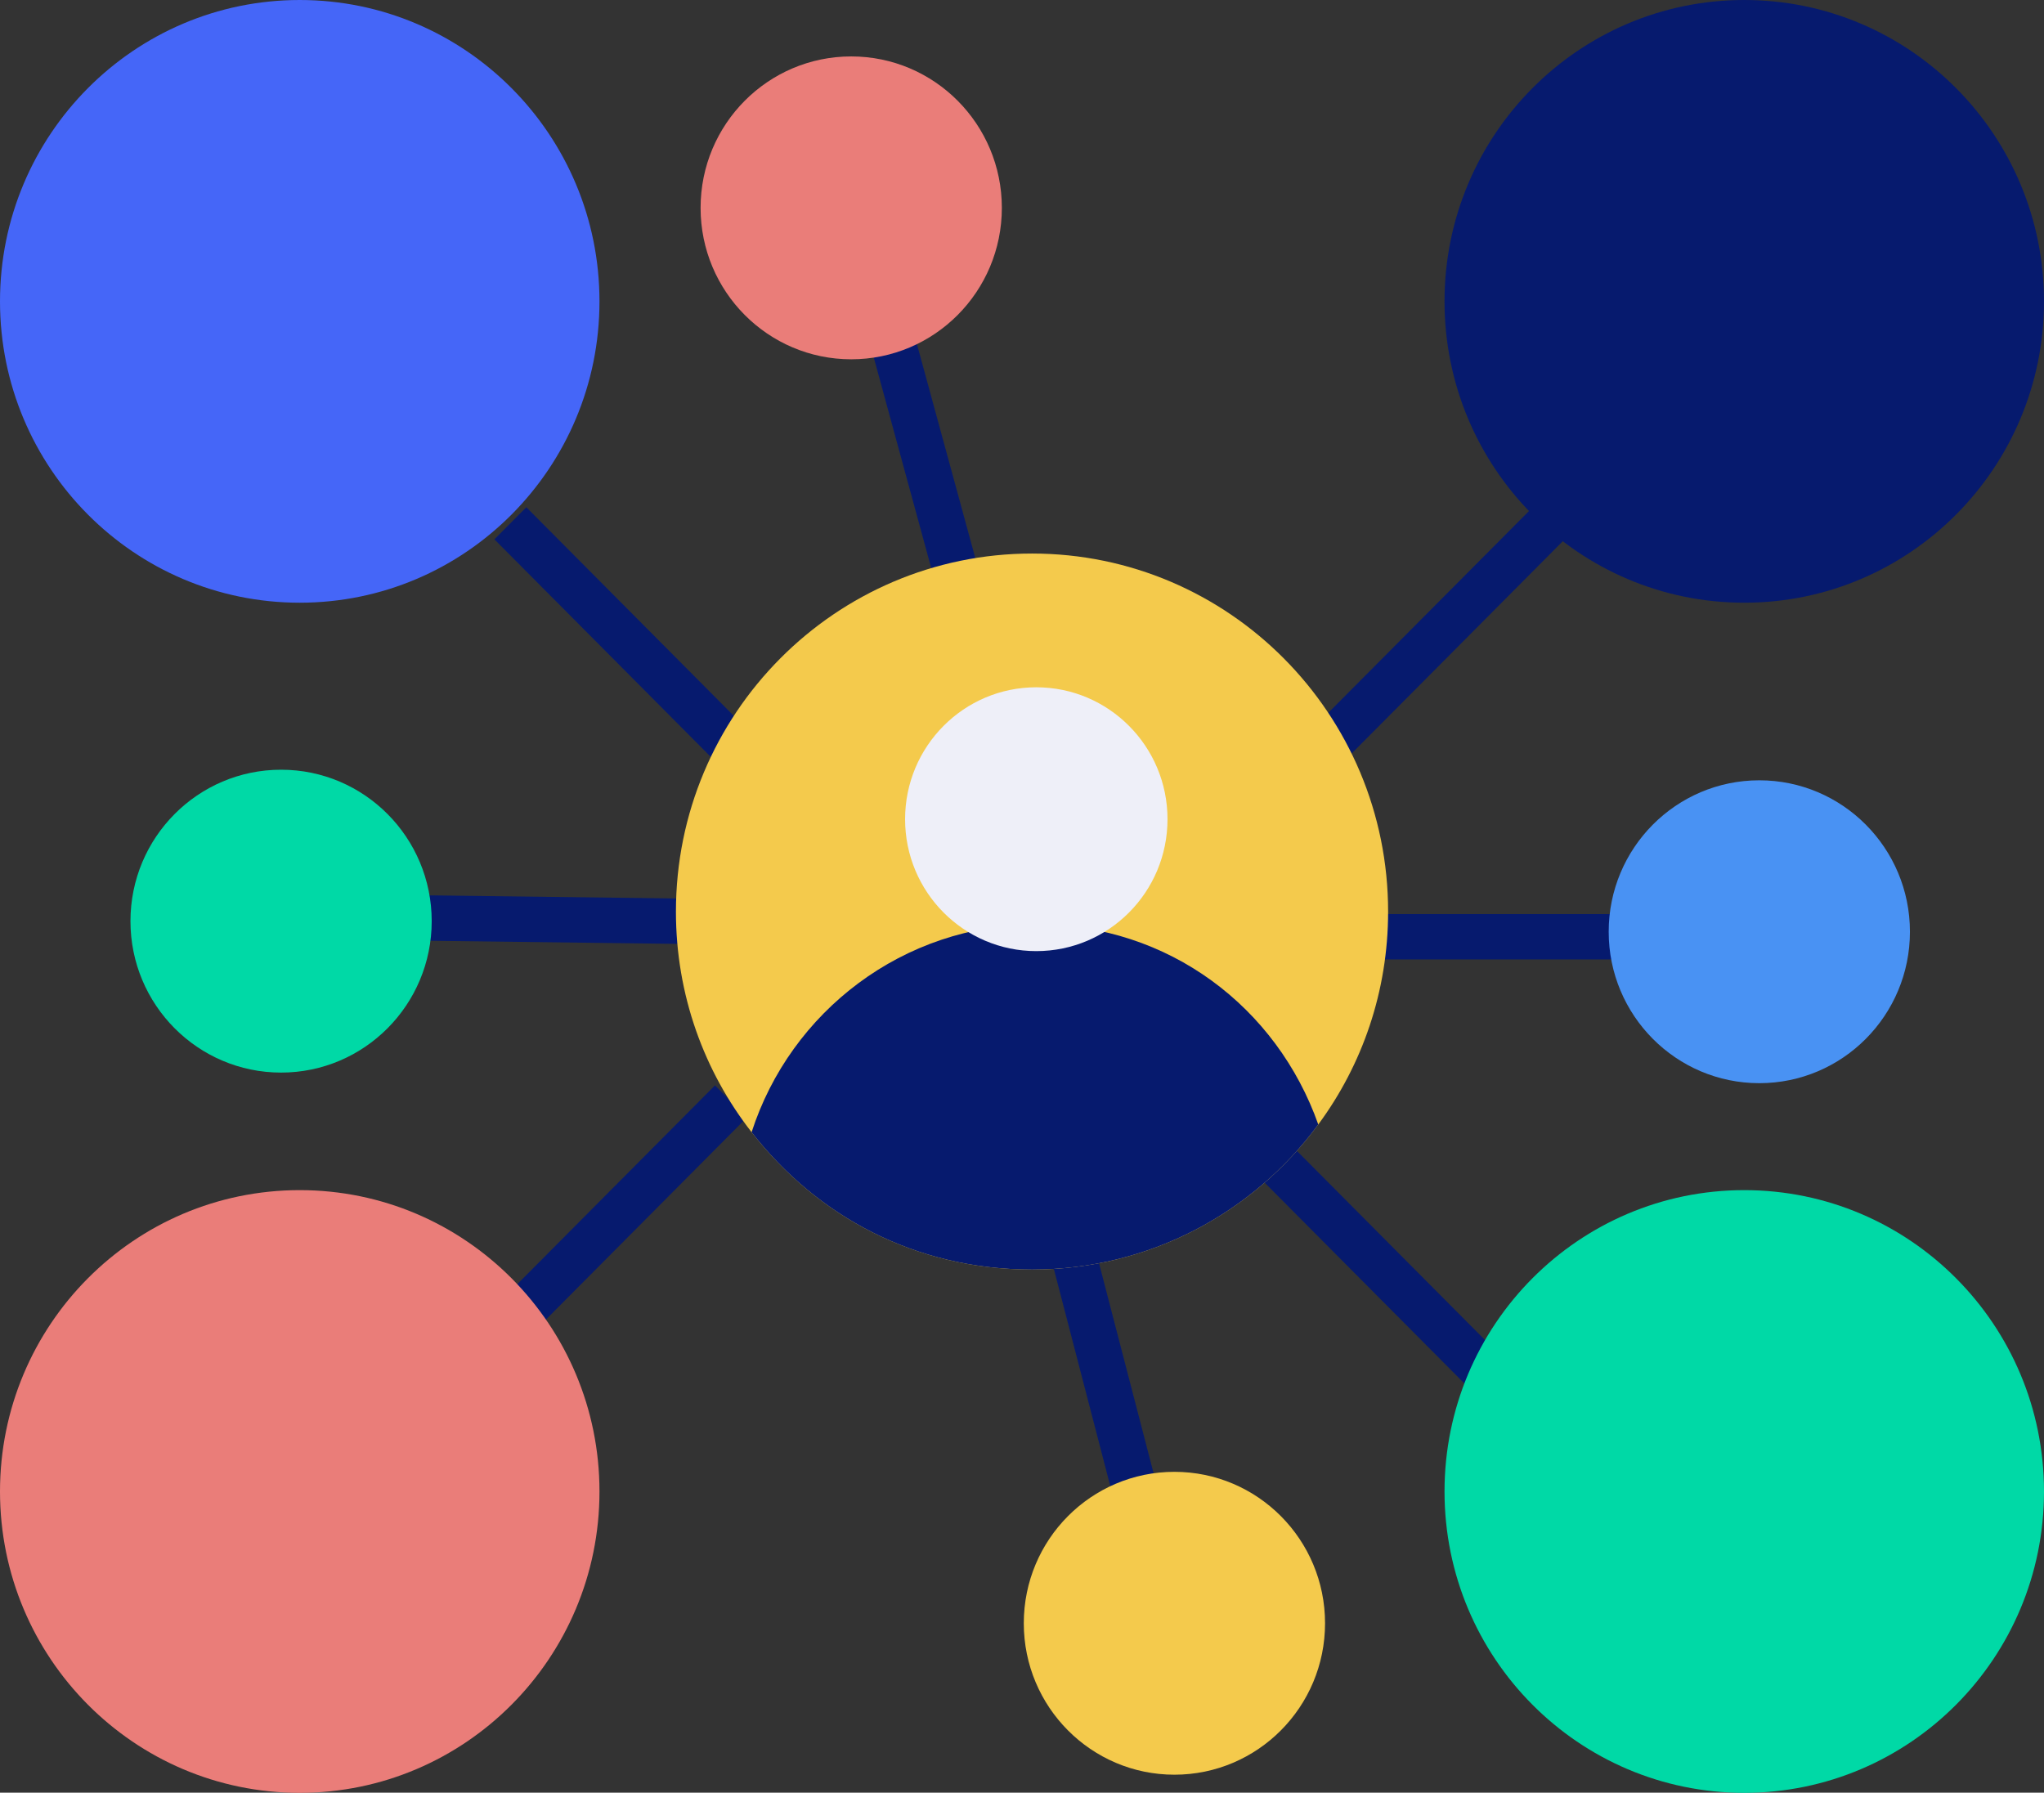
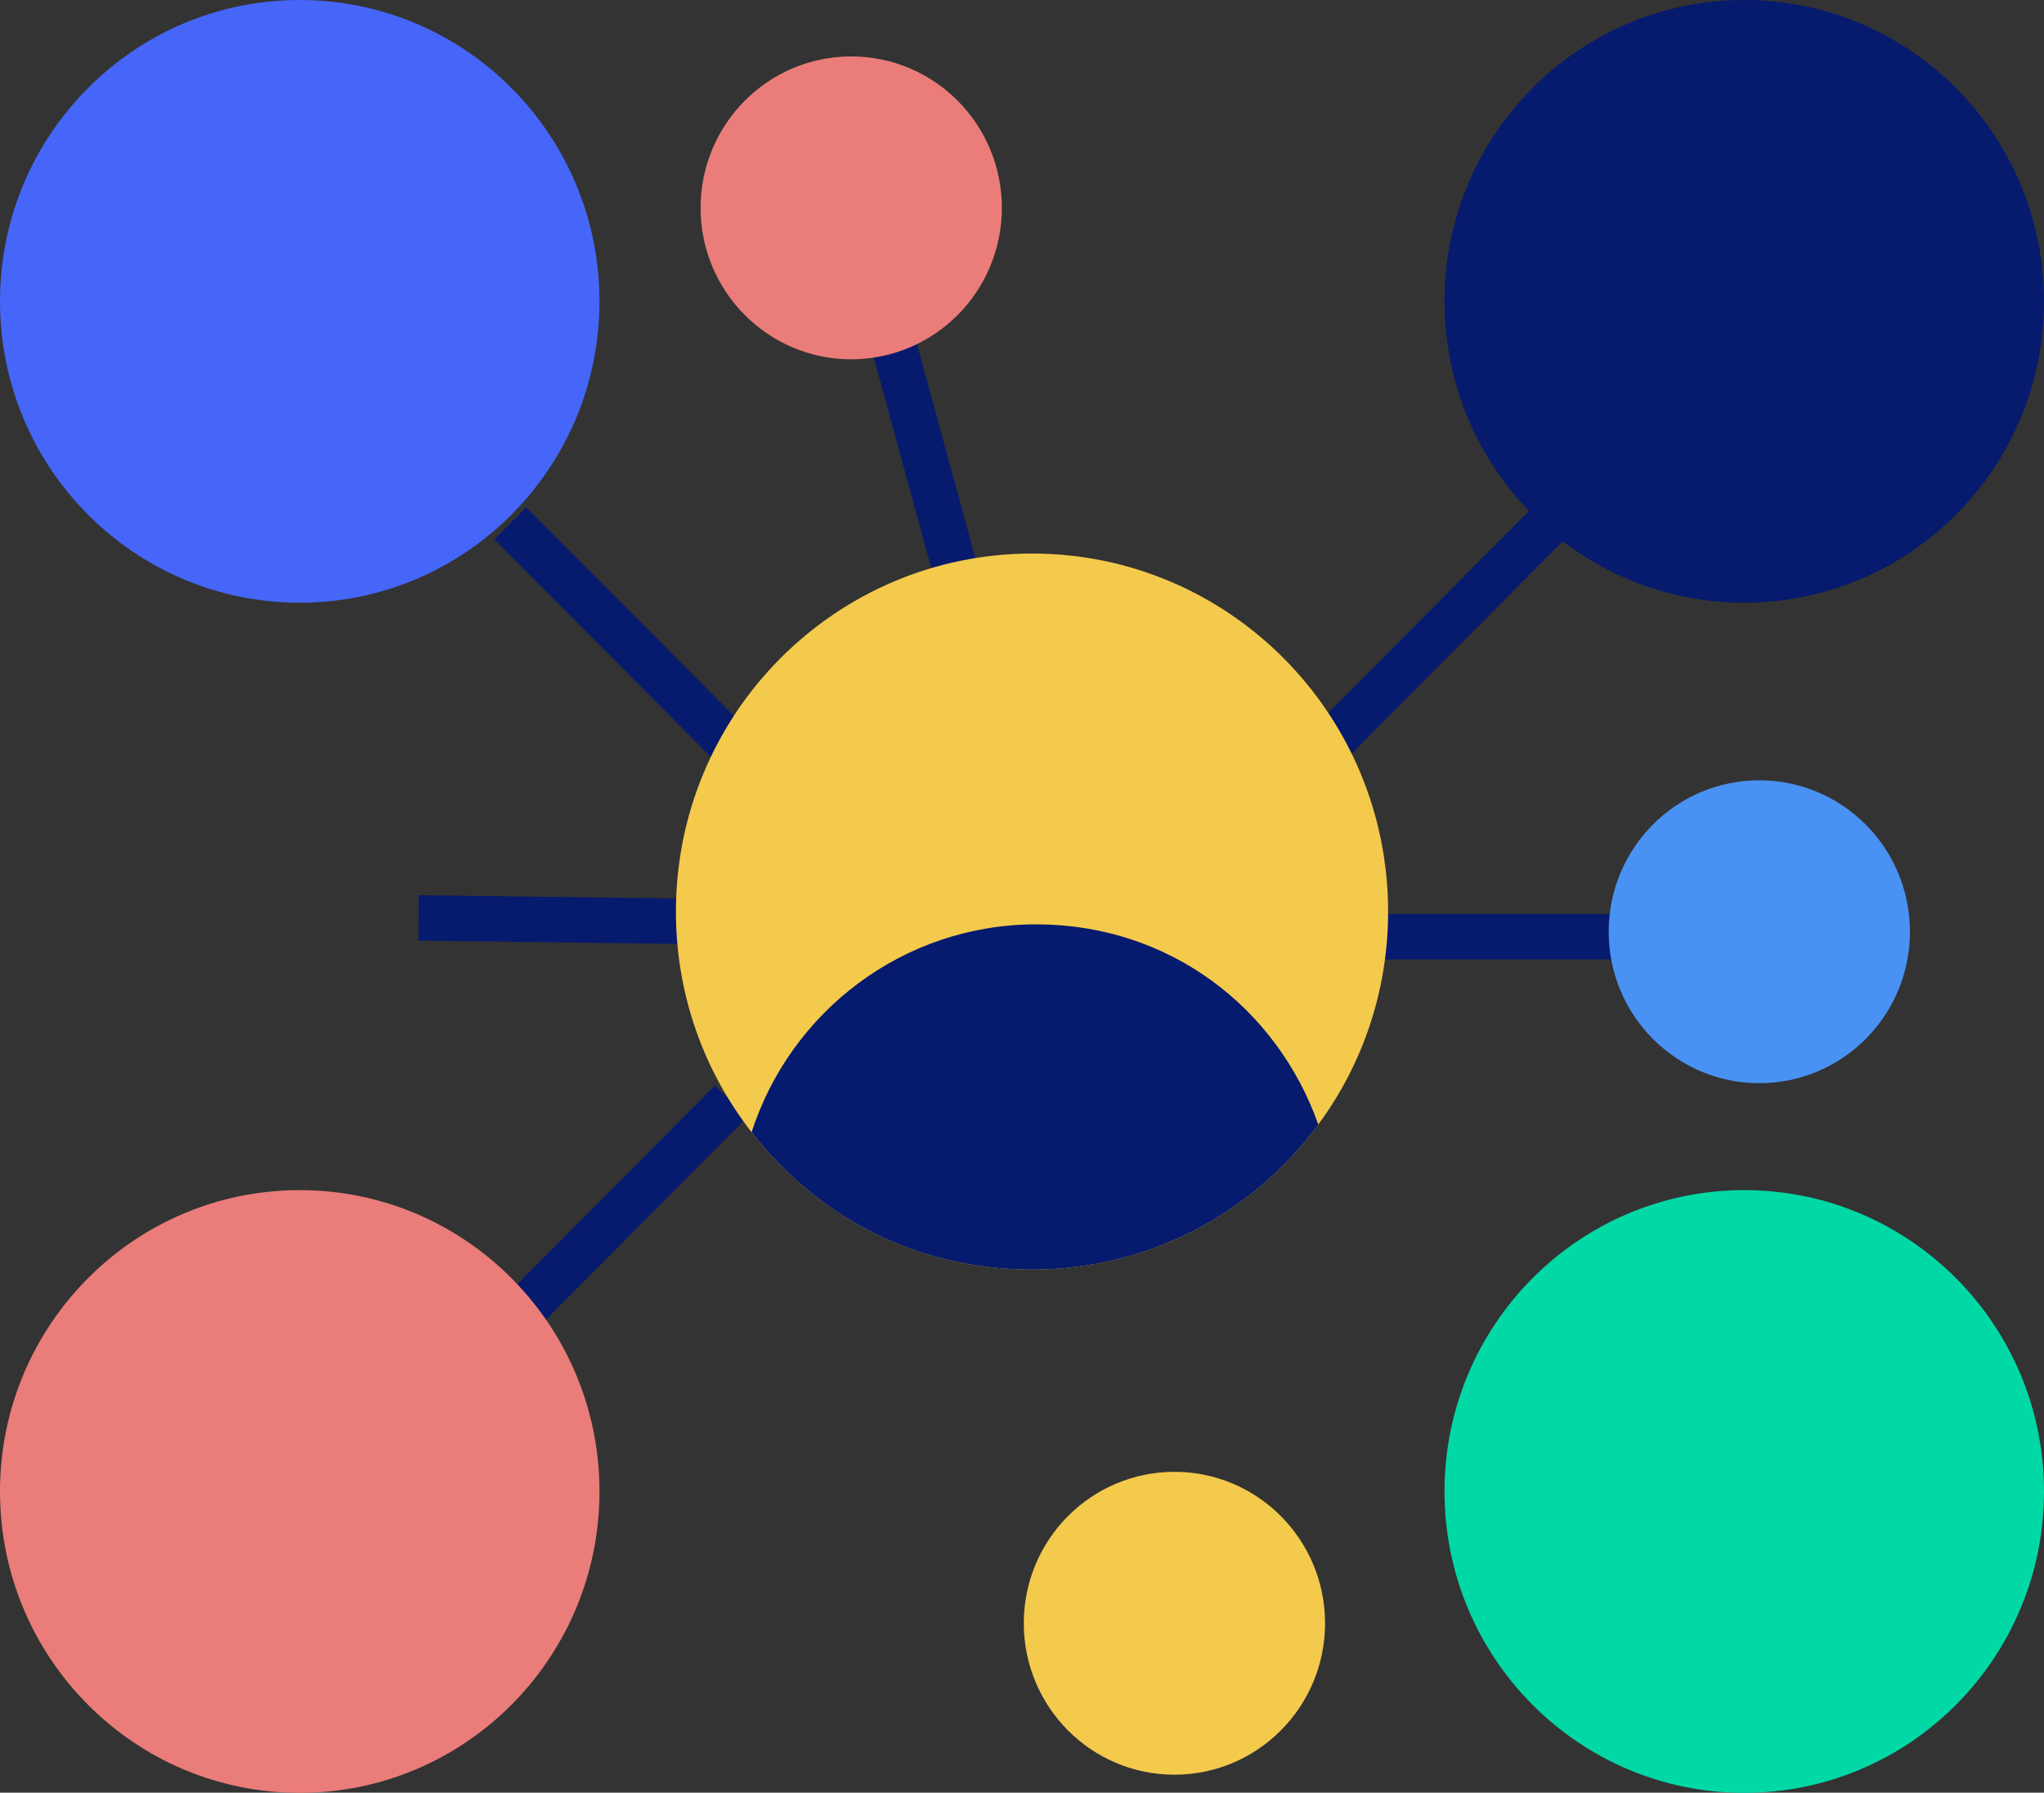
<svg xmlns="http://www.w3.org/2000/svg" width="122" height="107" viewBox="0 0 122 107" fill="none">
  <rect x="0" y="0" width="122" height="107" fill="#333333" stroke="none" />
  <g clip-path="url(#clip0_1974_248)">
    <path d="M31.414 30.276L29.509 32.191L42.68 45.434L44.585 43.518L31.414 30.276Z" fill="#061A6E" />
-     <path d="M77.213 68.498L75.308 70.413L88.479 83.655L90.384 81.74L77.213 68.498Z" fill="#061A6E" />
    <path d="M96.808 54.557H78.181V57.266H96.808V54.557Z" fill="#061A6E" />
    <path d="M42.676 64.783L29.505 78.025L31.41 79.941L44.581 66.699L42.676 64.783Z" fill="#061A6E" />
    <path d="M91.488 30.273L78.316 43.515L80.222 45.43L93.393 32.188L91.488 30.273Z" fill="#061A6E" />
    <path d="M104.109 35.974C113.99 35.974 122 27.921 122 17.987C122 8.053 113.99 0 104.109 0C94.229 0 86.219 8.053 86.219 17.987C86.219 27.921 94.229 35.974 104.109 35.974Z" fill="#061A6E" />
    <path d="M104.109 107.009C113.99 107.009 122 98.956 122 89.022C122 79.088 113.99 71.035 104.109 71.035C94.229 71.035 86.219 79.088 86.219 89.022C86.219 98.956 94.229 107.009 104.109 107.009Z" fill="#00D9A6" />
-     <path d="M105.008 64.651C109.973 64.651 113.998 60.605 113.998 55.613C113.998 50.621 109.973 46.574 105.008 46.574C100.043 46.574 96.018 50.621 96.018 55.613C96.018 60.605 100.043 64.651 105.008 64.651Z" fill="#4992F3" />
-     <path d="M64.332 70.524L61.725 71.209L66.433 89.328L69.039 88.644L64.332 70.524Z" fill="#061A6E" />
+     <path d="M105.008 64.651C109.973 64.651 113.998 60.605 113.998 55.613C113.998 50.621 109.973 46.574 105.008 46.574C100.043 46.574 96.018 50.621 96.018 55.613C96.018 60.605 100.043 64.651 105.008 64.651" fill="#4992F3" />
    <path d="M70.098 105.926C75.063 105.926 79.088 101.879 79.088 96.887C79.088 91.895 75.063 87.849 70.098 87.849C65.132 87.849 61.107 91.895 61.107 96.887C61.107 101.879 65.132 105.926 70.098 105.926Z" fill="#F4CA4C" />
    <path d="M24.999 53.434L24.965 56.143L43.59 56.378L43.624 53.669L24.999 53.434Z" fill="#061A6E" />
-     <path d="M16.777 64.019C21.742 64.019 25.767 59.973 25.767 54.981C25.767 49.989 21.742 45.942 16.777 45.942C11.812 45.942 7.787 49.989 7.787 54.981C7.787 59.973 11.812 64.019 16.777 64.019Z" fill="#00D9A6" />
    <path d="M54.56 19.92L51.962 20.637L56.89 38.697L59.488 37.98L54.56 19.92Z" fill="#061A6E" />
    <path d="M50.806 21.445C55.772 21.445 59.797 17.399 59.797 12.407C59.797 7.415 55.772 3.368 50.806 3.368C45.841 3.368 41.816 7.415 41.816 12.407C41.816 17.399 45.841 21.445 50.806 21.445Z" fill="#EA7D79" />
    <path d="M17.89 35.974C27.771 35.974 35.781 27.921 35.781 17.987C35.781 8.053 27.771 0 17.89 0C8.01 0 0 8.053 0 17.987C0 27.921 8.01 35.974 17.89 35.974Z" fill="#4566F8" />
    <path d="M17.89 107.009C27.771 107.009 35.781 98.956 35.781 89.022C35.781 79.088 27.771 71.035 17.89 71.035C8.01 71.035 0 79.088 0 89.022C0 98.956 8.01 107.009 17.89 107.009Z" fill="#EA7D79" />
    <path d="M82.852 54.412C82.852 59.17 81.307 63.568 78.684 67.117C74.822 72.372 68.607 75.776 61.602 75.776C54.597 75.776 48.75 72.57 44.861 67.577C42.032 63.956 40.344 59.387 40.344 54.412C40.344 42.61 49.864 33.039 61.602 33.039C73.341 33.039 82.852 42.61 82.852 54.412Z" fill="#F4CA4C" />
    <path d="M78.684 67.117C74.823 72.372 68.608 75.776 61.602 75.776C54.597 75.776 48.75 72.571 44.861 67.578C47.187 60.372 53.914 55.171 61.854 55.171C69.793 55.171 76.224 60.155 78.684 67.117Z" fill="#061A6E" />
-     <path d="M61.853 56.769C66.178 56.769 69.685 53.244 69.685 48.895C69.685 44.547 66.178 41.022 61.853 41.022C57.528 41.022 54.022 44.547 54.022 48.895C54.022 53.244 57.528 56.769 61.853 56.769Z" fill="#EEEFF8" />
  </g>
  <defs>
    <clipPath id="clip0_1974_248">
      <rect width="122" height="107" fill="white" />
    </clipPath>
  </defs>
</svg>